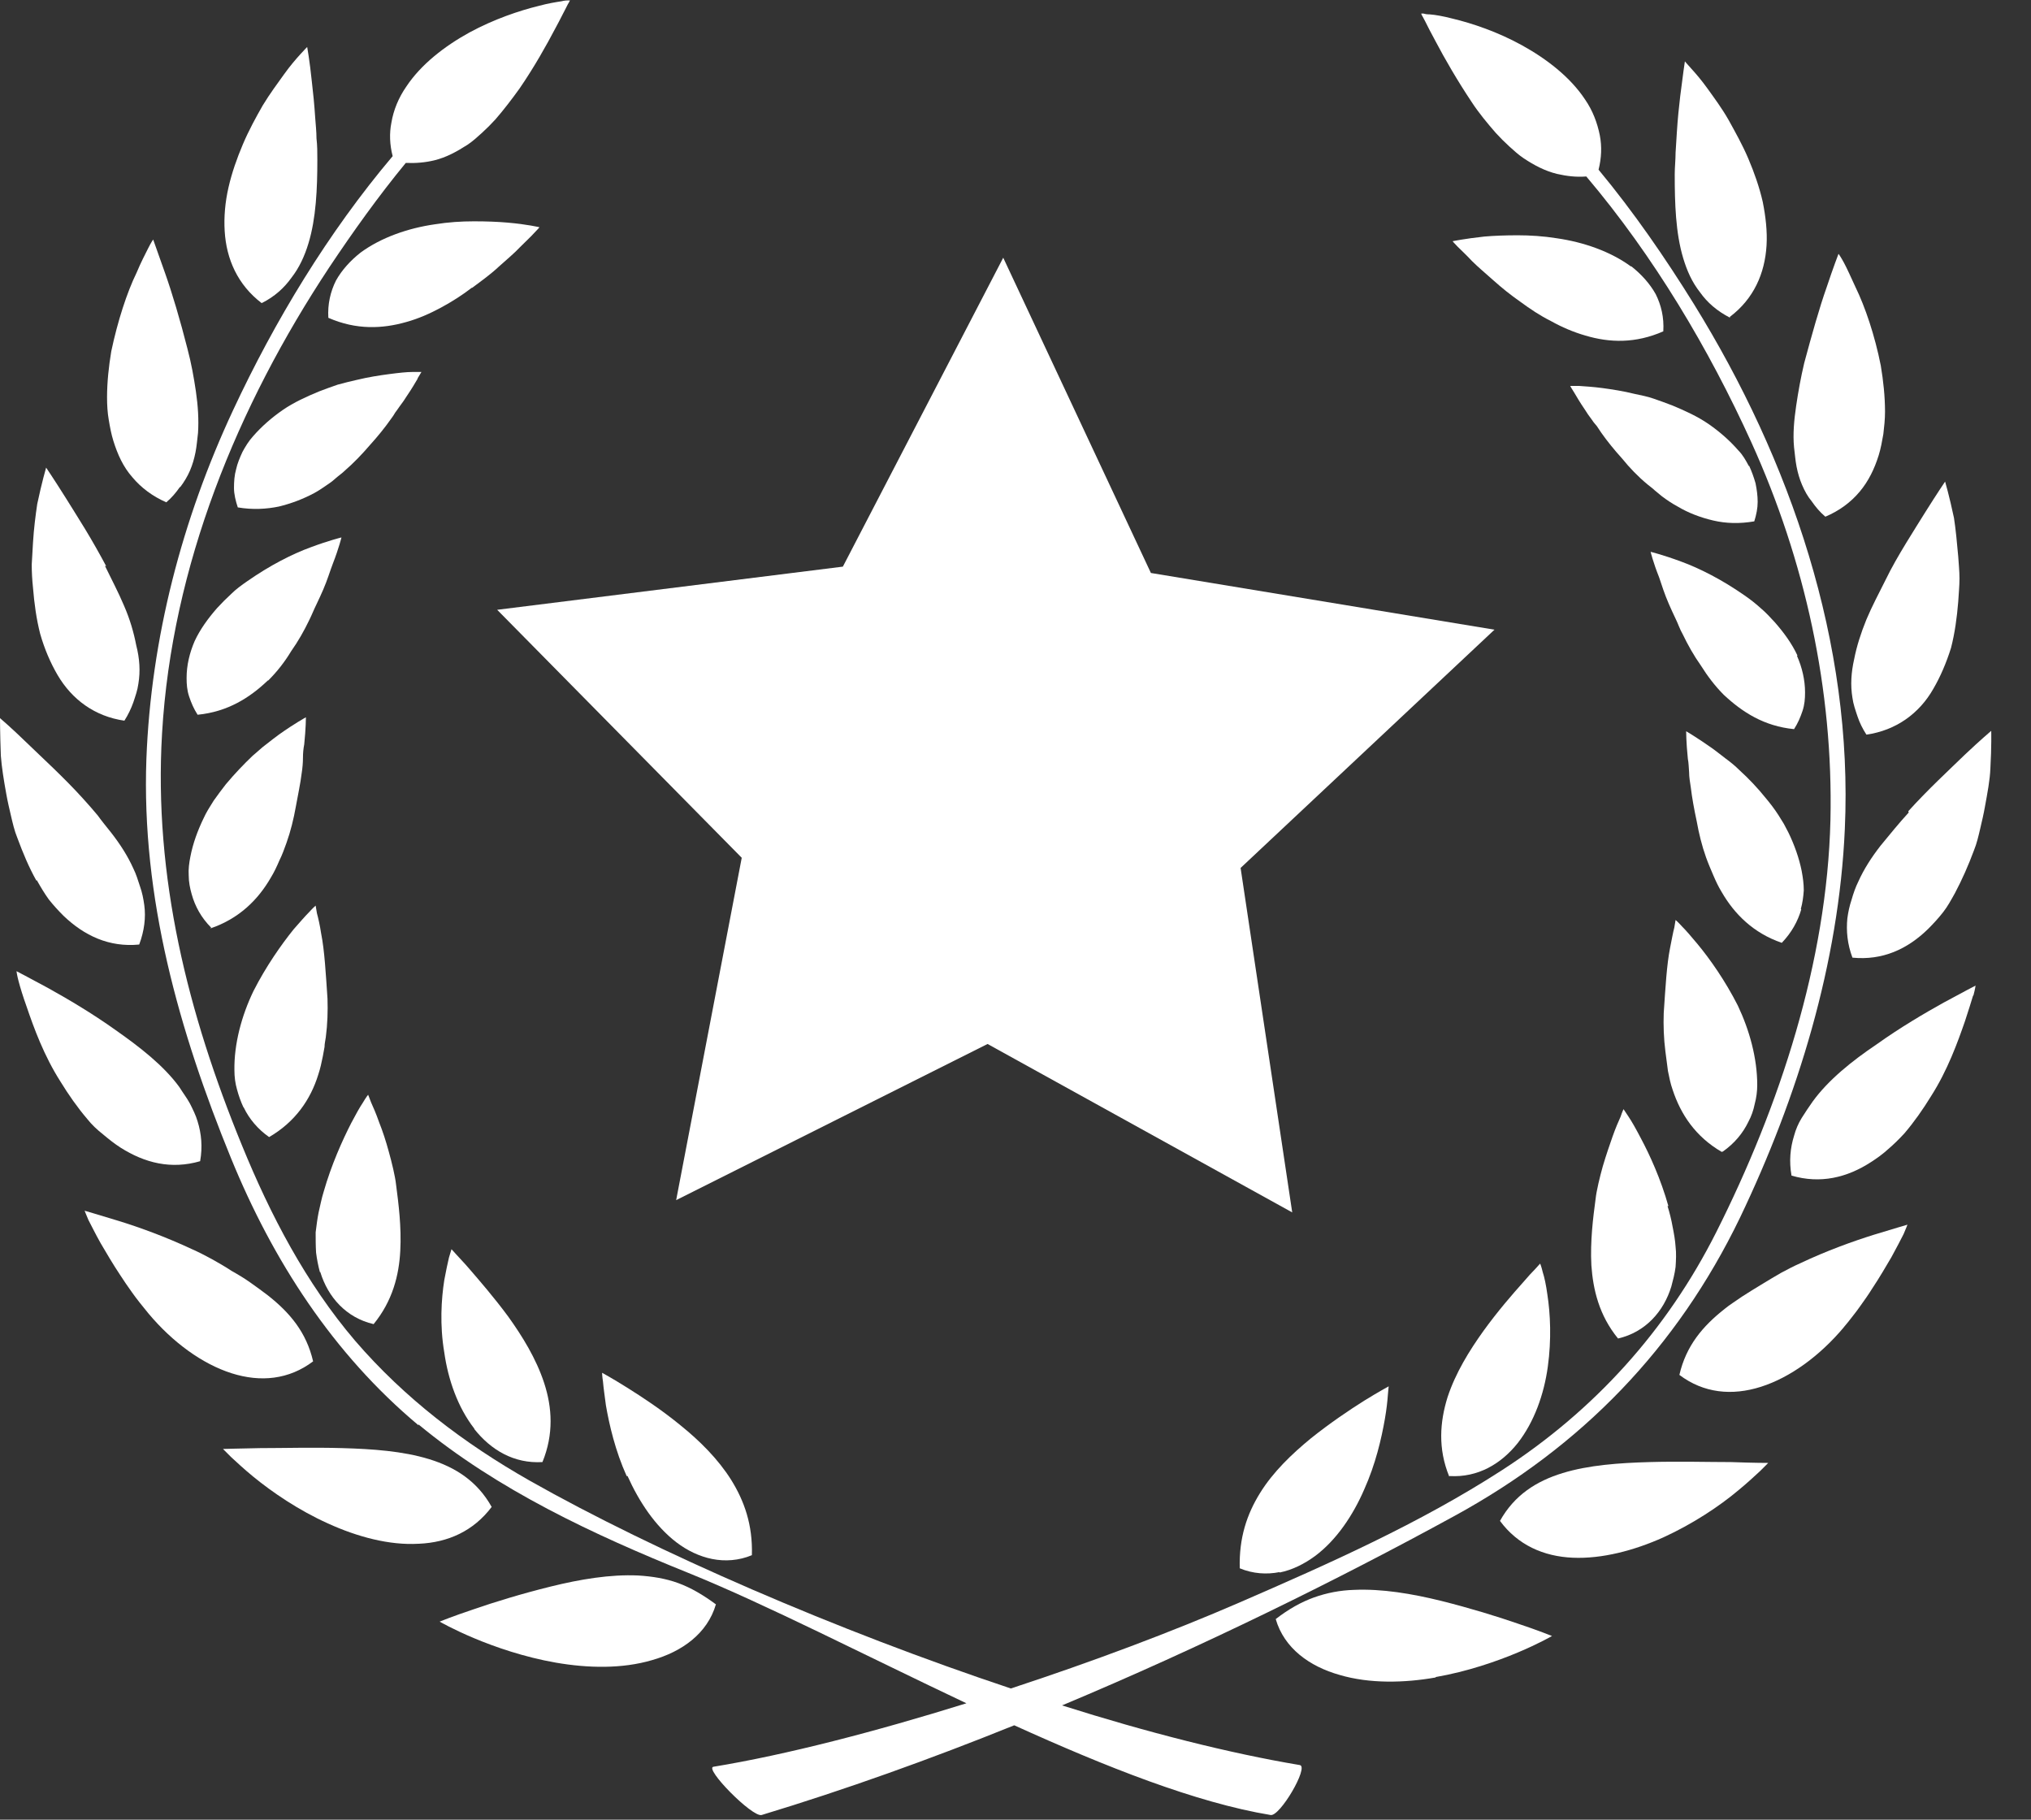
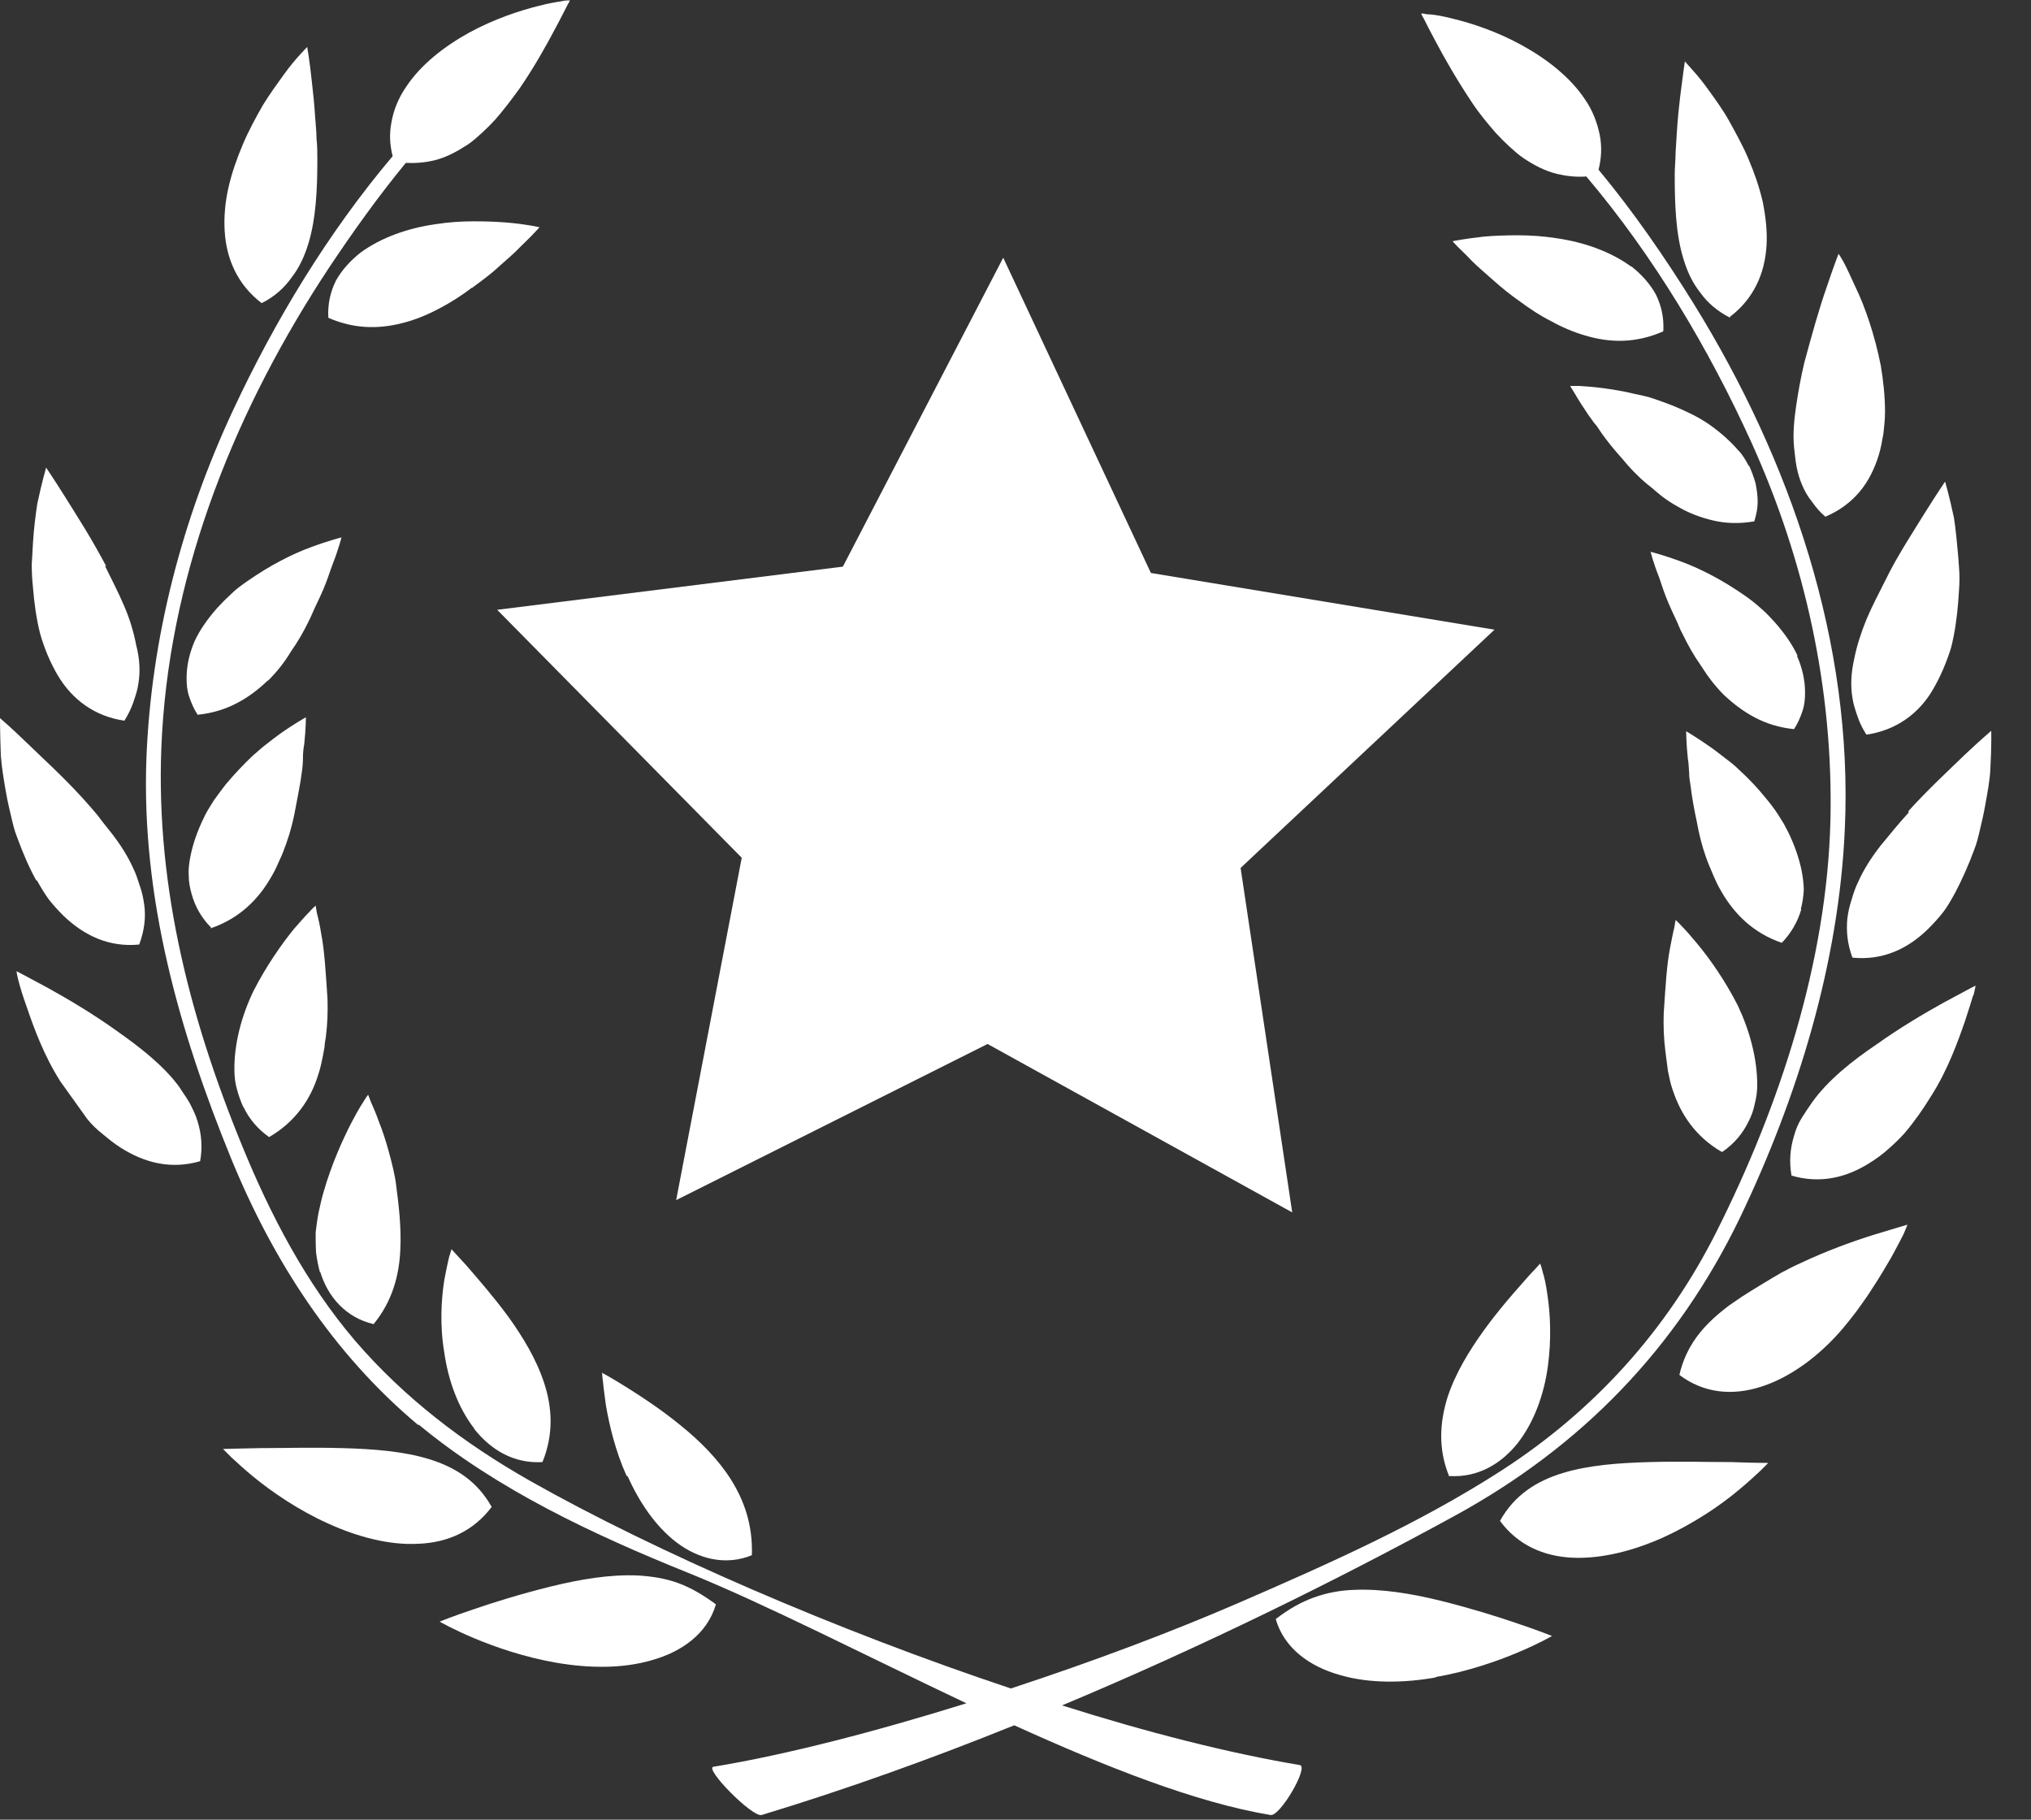
<svg xmlns="http://www.w3.org/2000/svg" width="48" height="43" viewBox="0 0 48 43" fill="none">
  <rect x="0" y="0" width="48" height="43" fill="#333333" stroke="none" />
  <g clip-path="url(#clip0_766_1717)">
    <path d="M27.2 13.54L35.32 14.88L29.32 20.51L30.54 28.65L23.34 24.67L15.98 28.36L17.53 20.27L11.75 14.41L19.92 13.39L23.71 6.09L27.2 13.54Z" fill="white" />
    <path d="M16.93 37.92C16.62 37.69 16.33 37.52 16.03 37.41C15.73 37.3 15.41 37.25 15.08 37.23C14.42 37.2 13.71 37.32 13.02 37.49C12.33 37.66 11.68 37.86 11.19 38.03C10.71 38.19 10.39 38.32 10.39 38.32C10.39 38.32 10.7 38.5 11.2 38.71C11.7 38.92 12.39 39.16 13.14 39.29C13.89 39.42 14.7 39.44 15.41 39.23C16.12 39.03 16.72 38.6 16.92 37.91L16.93 37.92Z" fill="white" />
    <path d="M14.831 34.88C15.101 35.48 15.48 36.06 15.991 36.45C16.241 36.64 16.53 36.78 16.831 36.84C17.131 36.9 17.46 36.88 17.77 36.75C17.791 36.03 17.59 35.47 17.28 34.97C16.971 34.48 16.541 34.05 16.081 33.68C15.63 33.31 15.171 33.01 14.82 32.79C14.47 32.57 14.23 32.44 14.23 32.44C14.23 32.44 14.23 32.52 14.251 32.65C14.261 32.78 14.29 32.98 14.32 33.21C14.4 33.67 14.54 34.28 14.81 34.88H14.831Z" fill="white" />
    <path d="M9.9 36.48C10.589 36.45 11.19 36.18 11.62 35.61C11.28 35 10.759 34.67 10.139 34.48C9.52 34.29 8.8 34.24 8.09 34.22C7.38 34.2 6.68 34.22 6.15 34.22C5.61 34.23 5.27 34.24 5.27 34.24C5.27 34.24 5.34 34.31 5.46 34.43C5.58 34.54 5.76 34.71 5.98 34.89C6.43 35.26 7.06 35.69 7.75 36C8.45 36.32 9.21 36.52 9.89 36.48H9.9Z" fill="white" />
    <path d="M11.21 33.77C11.6 34.26 12.14 34.59 12.82 34.55C13.09 33.89 13.05 33.26 12.86 32.68C12.67 32.1 12.34 31.57 12.01 31.11C11.67 30.65 11.33 30.26 11.08 29.97C10.96 29.83 10.85 29.72 10.78 29.64C10.71 29.56 10.67 29.52 10.67 29.52C10.67 29.52 10.65 29.59 10.61 29.72C10.58 29.85 10.54 30.03 10.5 30.25C10.43 30.7 10.39 31.31 10.5 31.96C10.59 32.6 10.82 33.26 11.21 33.76V33.77Z" fill="white" />
-     <path d="M2.8 28.85C2.31 28.7 2 28.61 2 28.61C2 28.61 2.03 28.69 2.09 28.83C2.16 28.96 2.25 29.15 2.38 29.38C2.51 29.6 2.66 29.86 2.84 30.13C2.93 30.27 3.02 30.4 3.12 30.54L3.2 30.65L3.3 30.78C3.37 30.87 3.44 30.95 3.51 31.04C4.08 31.72 4.78 32.23 5.47 32.45C6.16 32.67 6.83 32.6 7.4 32.17C7.24 31.48 6.85 31.02 6.33 30.61C6.2 30.51 6.06 30.41 5.92 30.31C5.78 30.21 5.63 30.12 5.47 30.03C5.32 29.93 5.16 29.84 5 29.75C4.85 29.67 4.7 29.59 4.54 29.52C3.92 29.23 3.29 29 2.8 28.85Z" fill="white" />
    <path d="M7.57 30.06C7.75 30.65 8.18 31.14 8.83 31.29C9.28 30.74 9.43 30.13 9.46 29.56C9.49 28.99 9.42 28.45 9.36 27.99C9.34 27.8 9.26 27.47 9.19 27.22C9.12 26.96 9.04 26.72 8.96 26.52C8.89 26.32 8.82 26.16 8.77 26.05C8.73 25.94 8.7 25.87 8.7 25.87C8.7 25.87 8.65 25.93 8.58 26.05C8.5 26.17 8.41 26.33 8.3 26.54C8.09 26.95 7.83 27.53 7.65 28.16C7.6 28.32 7.57 28.48 7.53 28.65C7.5 28.8 7.48 28.96 7.46 29.12C7.46 29.28 7.46 29.44 7.47 29.6C7.49 29.76 7.52 29.91 7.56 30.06H7.57Z" fill="white" />
-     <path d="M2.06 26.44C2.17 26.58 2.3 26.7 2.44 26.81C2.57 26.92 2.71 27.03 2.85 27.12C3.42 27.48 4.04 27.64 4.73 27.44C4.79 27.1 4.76 26.79 4.67 26.5C4.63 26.36 4.56 26.22 4.49 26.08C4.42 25.95 4.32 25.82 4.24 25.69C3.87 25.18 3.3 24.74 2.73 24.34C2.17 23.94 1.59 23.6 1.14 23.35C0.68 23.1 0.39 22.95 0.39 22.95C0.39 22.95 0.4 23.04 0.44 23.19C0.48 23.34 0.54 23.54 0.63 23.79C0.8 24.29 1.04 24.95 1.43 25.56C1.62 25.87 1.83 26.17 2.06 26.44Z" fill="white" />
+     <path d="M2.06 26.44C2.17 26.58 2.3 26.7 2.44 26.81C2.57 26.92 2.71 27.03 2.85 27.12C3.42 27.48 4.04 27.64 4.73 27.44C4.79 27.1 4.76 26.79 4.67 26.5C4.63 26.36 4.56 26.22 4.49 26.08C4.42 25.95 4.32 25.82 4.24 25.69C3.87 25.18 3.3 24.74 2.73 24.34C2.17 23.94 1.59 23.6 1.14 23.35C0.68 23.1 0.39 22.95 0.39 22.95C0.39 22.95 0.4 23.04 0.44 23.19C0.48 23.34 0.54 23.54 0.63 23.79C0.8 24.29 1.04 24.95 1.43 25.56Z" fill="white" />
    <path d="M5.76 26.17C5.89 26.44 6.09 26.68 6.36 26.87C6.98 26.51 7.34 25.98 7.52 25.4C7.57 25.25 7.6 25.11 7.63 24.96C7.64 24.89 7.66 24.81 7.67 24.74C7.67 24.66 7.69 24.59 7.7 24.51C7.74 24.2 7.75 23.9 7.74 23.6C7.7 23.01 7.67 22.46 7.59 22.06C7.56 21.86 7.52 21.69 7.49 21.58C7.47 21.46 7.46 21.4 7.46 21.4C7.46 21.4 7.4 21.45 7.31 21.55C7.21 21.65 7.09 21.79 6.94 21.96C6.65 22.32 6.29 22.83 5.99 23.42C5.71 24 5.53 24.67 5.54 25.29C5.54 25.45 5.56 25.6 5.6 25.74C5.64 25.89 5.69 26.03 5.75 26.16L5.76 26.17Z" fill="white" />
    <path d="M0.87 20.8C0.96 20.96 1.05 21.11 1.15 21.25C1.26 21.39 1.38 21.52 1.5 21.64C1.99 22.11 2.58 22.39 3.29 22.32C3.41 22 3.45 21.68 3.41 21.39C3.39 21.24 3.36 21.09 3.31 20.95C3.26 20.8 3.22 20.66 3.15 20.52C3.02 20.23 2.84 19.95 2.63 19.68C2.52 19.54 2.41 19.41 2.31 19.27C2.2 19.14 2.09 19.01 1.97 18.88C1.51 18.37 0.99 17.9 0.63 17.55C0.26 17.19 0 16.97 0 16.97C0 16.97 0 17.32 0.02 17.86C0.04 18.13 0.09 18.44 0.15 18.77C0.18 18.94 0.22 19.11 0.26 19.28C0.3 19.45 0.34 19.63 0.41 19.8C0.54 20.15 0.68 20.49 0.86 20.81L0.87 20.8Z" fill="white" />
    <path d="M4.97 21.94C5.65 21.71 6.1 21.26 6.4 20.74C6.48 20.61 6.54 20.48 6.6 20.34C6.67 20.2 6.72 20.06 6.77 19.92C6.87 19.64 6.94 19.35 6.99 19.07C7.04 18.79 7.1 18.52 7.13 18.27C7.15 18.14 7.16 18.02 7.16 17.91C7.16 17.8 7.17 17.69 7.19 17.59C7.23 17.2 7.23 16.95 7.23 16.95C7.23 16.95 6.97 17.09 6.59 17.36C6.5 17.43 6.4 17.5 6.29 17.59C6.18 17.67 6.08 17.77 5.97 17.86C5.76 18.06 5.55 18.28 5.34 18.53C5.24 18.66 5.14 18.79 5.05 18.92C5.01 18.99 4.96 19.06 4.92 19.13C4.88 19.2 4.84 19.27 4.81 19.34C4.67 19.63 4.56 19.93 4.5 20.24C4.47 20.39 4.45 20.54 4.46 20.69C4.46 20.84 4.49 20.99 4.53 21.13C4.61 21.42 4.76 21.69 4.99 21.92L4.97 21.94Z" fill="white" />
    <path d="M2.51 13.38C2.35 13.08 2.18 12.78 2.01 12.5C1.84 12.22 1.68 11.97 1.55 11.76C1.28 11.33 1.09 11.05 1.09 11.05C1.09 11.05 0.99 11.39 0.88 11.91C0.84 12.18 0.8 12.49 0.78 12.82C0.77 12.99 0.76 13.16 0.75 13.34C0.75 13.52 0.76 13.7 0.78 13.89C0.81 14.26 0.86 14.63 0.95 14.98C1.05 15.33 1.19 15.66 1.36 15.95C1.7 16.53 2.24 16.93 2.94 17.03C3.03 16.89 3.1 16.74 3.15 16.6C3.2 16.45 3.25 16.31 3.27 16.16C3.32 15.86 3.3 15.56 3.22 15.25C3.16 14.94 3.07 14.63 2.93 14.31C2.8 14 2.63 13.68 2.48 13.37L2.51 13.38Z" fill="white" />
    <path d="M6.34 16.08C6.55 15.87 6.73 15.64 6.88 15.39C7.05 15.15 7.19 14.9 7.31 14.65C7.37 14.53 7.42 14.4 7.48 14.28C7.54 14.16 7.59 14.04 7.64 13.93C7.74 13.7 7.8 13.49 7.87 13.31C8.01 12.95 8.07 12.7 8.07 12.7C8.07 12.7 7.78 12.77 7.35 12.93C6.91 13.09 6.38 13.36 5.85 13.73C5.72 13.82 5.58 13.92 5.47 14.03C5.35 14.14 5.24 14.25 5.13 14.37C4.92 14.61 4.73 14.87 4.6 15.15C4.48 15.43 4.41 15.72 4.41 16.02C4.41 16.17 4.42 16.31 4.47 16.46C4.52 16.61 4.58 16.75 4.67 16.89C5.38 16.82 5.9 16.49 6.33 16.08H6.34Z" fill="white" />
-     <path d="M4.26 11.51C4.35 11.39 4.43 11.26 4.49 11.12C4.55 10.98 4.59 10.84 4.62 10.69C4.65 10.54 4.66 10.39 4.68 10.23C4.7 9.92 4.68 9.59 4.63 9.25C4.58 8.91 4.52 8.58 4.43 8.24C4.26 7.57 4.07 6.93 3.9 6.45C3.73 5.97 3.62 5.66 3.62 5.66C3.62 5.66 3.57 5.73 3.5 5.87C3.43 6.01 3.33 6.2 3.23 6.44C3 6.91 2.78 7.59 2.63 8.3C2.57 8.66 2.53 9.03 2.53 9.39C2.53 9.57 2.54 9.75 2.57 9.92C2.6 10.1 2.63 10.26 2.68 10.42C2.78 10.74 2.91 11.03 3.13 11.28C3.34 11.53 3.61 11.73 3.93 11.87C4.06 11.76 4.16 11.64 4.25 11.51H4.26Z" fill="white" />
-     <path d="M9.87 8.94C9.93 8.84 9.96 8.79 9.96 8.79C9.96 8.79 9.88 8.79 9.75 8.79C9.61 8.79 9.43 8.81 9.2 8.84C8.97 8.87 8.71 8.91 8.42 8.98C8.28 9.01 8.13 9.05 7.98 9.09C7.84 9.14 7.69 9.19 7.54 9.25C7.25 9.37 6.94 9.51 6.68 9.69C6.42 9.87 6.18 10.08 5.98 10.31C5.88 10.42 5.8 10.55 5.73 10.68C5.67 10.81 5.61 10.95 5.58 11.09C5.54 11.23 5.53 11.38 5.53 11.53C5.53 11.68 5.57 11.84 5.62 11.99C5.97 12.05 6.3 12.03 6.59 11.97C6.88 11.9 7.17 11.79 7.43 11.65C7.56 11.58 7.68 11.49 7.8 11.41C7.86 11.37 7.91 11.32 7.97 11.27C8.03 11.22 8.09 11.18 8.14 11.13C8.36 10.94 8.56 10.73 8.74 10.52C8.93 10.31 9.1 10.1 9.24 9.9C9.28 9.85 9.31 9.8 9.34 9.75C9.38 9.7 9.41 9.65 9.44 9.61C9.51 9.52 9.57 9.43 9.62 9.35C9.73 9.19 9.81 9.05 9.87 8.95V8.94Z" fill="white" />
    <path d="M6.19 7.16C6.49 7.01 6.72 6.8 6.89 6.56C7.07 6.33 7.2 6.05 7.29 5.75C7.47 5.16 7.5 4.46 7.5 3.78C7.5 3.61 7.5 3.44 7.48 3.27C7.48 3.11 7.46 2.94 7.45 2.79C7.43 2.48 7.4 2.18 7.37 1.93C7.32 1.44 7.26 1.11 7.26 1.11C7.26 1.11 7.2 1.17 7.1 1.28C7 1.39 6.86 1.55 6.71 1.76C6.56 1.97 6.38 2.21 6.21 2.49C6.05 2.77 5.88 3.08 5.74 3.41C5.6 3.74 5.48 4.08 5.4 4.43C5.32 4.78 5.29 5.13 5.31 5.46C5.35 6.13 5.62 6.73 6.18 7.16H6.19Z" fill="white" />
    <path d="M11.16 6.8C11.39 6.63 11.61 6.47 11.79 6.3C11.98 6.13 12.16 5.98 12.29 5.84C12.43 5.7 12.55 5.59 12.63 5.5C12.71 5.42 12.75 5.37 12.75 5.37C12.75 5.37 12.46 5.3 11.99 5.26C11.76 5.24 11.5 5.23 11.2 5.23C10.9 5.23 10.59 5.25 10.28 5.3C9.65 5.39 9.01 5.61 8.52 5.97C8.28 6.16 8.08 6.38 7.94 6.63C7.81 6.89 7.74 7.19 7.76 7.51C8.42 7.8 9.04 7.77 9.6 7.61C9.89 7.53 10.16 7.41 10.42 7.27C10.68 7.13 10.93 6.97 11.15 6.8H11.16Z" fill="white" />
    <path d="M9.89 33.66C11.76 35.21 14.04 36.27 16.27 37.17C18.1 37.91 20.45 39.12 22.84 40.25C20.69 40.92 18.57 41.47 16.86 41.75C16.64 41.79 17.78 42.95 18 42.89C19.98 42.29 21.99 41.57 23.97 40.77C26.13 41.75 28.27 42.6 30.03 42.89C30.25 42.93 30.94 41.75 30.72 41.71C29.05 41.43 27.12 40.94 25.1 40.3C28.42 38.91 31.62 37.33 34.38 35.82C37.38 34.18 39.63 31.86 41.12 28.78C42.49 25.92 43.46 22.76 43.6 19.59C43.8 15.19 42.32 10.88 40.03 7.18C39.36 6.1 38.61 5.01 37.78 4.01C37.85 3.73 37.86 3.46 37.81 3.2C37.75 2.9 37.64 2.61 37.46 2.35C37.11 1.82 36.55 1.39 35.97 1.07C35.39 0.75 34.79 0.55 34.33 0.44C34.1 0.38 33.92 0.35 33.79 0.34C33.72 0.34 33.67 0.33 33.64 0.32C33.61 0.32 33.59 0.32 33.59 0.32C33.59 0.32 33.59 0.34 33.61 0.37C33.63 0.4 33.65 0.45 33.68 0.5C33.74 0.62 33.82 0.78 33.93 0.98C34.14 1.38 34.44 1.9 34.78 2.41C34.95 2.67 35.15 2.91 35.35 3.14C35.45 3.25 35.56 3.36 35.67 3.46C35.78 3.56 35.89 3.66 36.01 3.74C36.25 3.9 36.51 4.04 36.8 4.11C37.02 4.16 37.25 4.19 37.49 4.17C39.09 6.06 40.39 8.25 41.39 10.45C42.66 13.25 43.33 16.3 43.26 19.38C43.18 22.73 42.06 26.14 40.56 29.12C39.39 31.44 37.68 33.33 35.5 34.74C33.55 36 31.41 36.95 29.29 37.87C27.7 38.56 25.81 39.27 23.89 39.9C19.78 38.53 15.49 36.67 12.52 34.99C10.97 34.11 9.56 33.04 8.39 31.68C7.23 30.32 6.39 28.71 5.72 27.07C4.44 23.95 3.63 20.72 3.83 17.33C4.06 13.38 5.61 9.6 7.78 6.32C8.34 5.48 8.94 4.64 9.59 3.85C9.83 3.86 10.05 3.84 10.26 3.79C10.55 3.72 10.8 3.58 11.05 3.42C11.17 3.34 11.28 3.24 11.39 3.14C11.5 3.04 11.61 2.93 11.71 2.82C11.91 2.59 12.1 2.34 12.28 2.09C12.63 1.58 12.92 1.06 13.13 0.66C13.24 0.46 13.32 0.29 13.38 0.18C13.41 0.12 13.43 0.08 13.45 0.05L13.47 0.01H13.42C13.42 0.01 13.34 0.01 13.27 0.03C13.14 0.05 12.95 0.08 12.73 0.14C12.28 0.25 11.68 0.45 11.09 0.77C10.51 1.09 9.95 1.52 9.6 2.05C9.42 2.31 9.3 2.6 9.25 2.9C9.2 3.15 9.21 3.42 9.28 3.69C7.75 5.5 6.49 7.59 5.51 9.69C4.3 12.28 3.57 15.08 3.46 17.93C3.34 21.21 4.23 24.36 5.46 27.37C6.45 29.79 7.87 31.99 9.89 33.68V33.66Z" fill="white" />
    <path d="M33.93 39.63C34.68 39.5 35.37 39.26 35.87 39.05C36.37 38.84 36.68 38.66 36.68 38.66C36.68 38.66 36.36 38.53 35.88 38.37C35.39 38.2 34.74 38 34.06 37.83C33.37 37.66 32.66 37.54 32 37.57C31.67 37.58 31.36 37.64 31.05 37.75C30.75 37.86 30.46 38.02 30.15 38.26C30.35 38.95 30.95 39.38 31.66 39.58C32.37 39.79 33.19 39.77 33.93 39.64V39.63Z" fill="white" />
-     <path d="M30.24 37.16C30.54 37.1 30.82 36.96 31.08 36.77C31.59 36.39 31.98 35.8 32.24 35.2C32.51 34.6 32.65 33.99 32.73 33.53C32.77 33.3 32.79 33.11 32.8 32.97C32.81 32.84 32.82 32.76 32.82 32.76C32.82 32.76 32.58 32.89 32.24 33.1C31.89 33.32 31.43 33.63 30.98 33.99C30.53 34.36 30.09 34.78 29.78 35.28C29.47 35.78 29.28 36.34 29.3 37.06C29.61 37.19 29.94 37.21 30.24 37.15V37.16Z" fill="white" />
    <path d="M38.98 34.55C38.27 34.57 37.55 34.62 36.93 34.81C36.31 35 35.79 35.33 35.45 35.94C35.87 36.51 36.48 36.78 37.17 36.81C37.86 36.84 38.62 36.64 39.31 36.33C40.01 36.01 40.64 35.59 41.08 35.22C41.3 35.04 41.48 34.87 41.6 34.76C41.72 34.64 41.79 34.57 41.79 34.57C41.79 34.57 41.45 34.57 40.91 34.55C40.38 34.55 39.68 34.53 38.97 34.55H38.98Z" fill="white" />
    <path d="M34.26 34.88C34.93 34.92 35.48 34.59 35.87 34.1C36.26 33.6 36.49 32.95 36.58 32.3C36.67 31.65 36.64 31.04 36.57 30.59C36.54 30.37 36.5 30.18 36.46 30.06C36.43 29.93 36.4 29.86 36.4 29.86C36.4 29.86 36.36 29.9 36.29 29.98C36.21 30.06 36.11 30.17 35.99 30.31C35.74 30.59 35.4 30.98 35.06 31.45C34.73 31.91 34.4 32.44 34.21 33.02C34.03 33.6 33.98 34.23 34.25 34.89L34.26 34.88Z" fill="white" />
    <path d="M43.57 31.37C43.64 31.29 43.71 31.2 43.78 31.11L43.88 30.98L43.96 30.87C44.06 30.73 44.16 30.59 44.24 30.46C44.42 30.19 44.57 29.93 44.7 29.71C44.82 29.49 44.92 29.3 44.99 29.16C45.05 29.02 45.08 28.94 45.08 28.94C45.08 28.94 44.77 29.03 44.28 29.18C43.8 29.33 43.16 29.56 42.55 29.85C42.39 29.92 42.24 30 42.09 30.08C41.93 30.17 41.77 30.27 41.62 30.36C41.47 30.45 41.31 30.55 41.17 30.64C41.03 30.74 40.88 30.83 40.76 30.93C40.24 31.34 39.85 31.8 39.69 32.49C40.26 32.92 40.93 32.99 41.62 32.77C42.31 32.55 43.01 32.04 43.58 31.36L43.57 31.37Z" fill="white" />
-     <path d="M39.43 28.5C39.25 27.86 38.99 27.29 38.77 26.88C38.66 26.67 38.57 26.51 38.49 26.39C38.41 26.27 38.37 26.21 38.37 26.21C38.37 26.21 38.34 26.27 38.3 26.39C38.25 26.5 38.18 26.66 38.11 26.86C38.04 27.06 37.96 27.29 37.88 27.56C37.81 27.81 37.73 28.14 37.71 28.33C37.65 28.78 37.58 29.33 37.61 29.9C37.65 30.47 37.79 31.08 38.24 31.63C38.89 31.48 39.32 30.99 39.5 30.4C39.54 30.25 39.58 30.1 39.6 29.94C39.61 29.78 39.62 29.62 39.6 29.46C39.59 29.3 39.56 29.14 39.53 28.99C39.5 28.82 39.46 28.66 39.41 28.5H39.43Z" fill="white" />
    <path d="M46.64 23.52C46.68 23.37 46.69 23.29 46.69 23.29C46.69 23.29 46.4 23.44 45.94 23.69C45.49 23.94 44.91 24.28 44.35 24.68C43.77 25.07 43.21 25.52 42.84 26.03C42.75 26.16 42.66 26.29 42.58 26.42C42.5 26.55 42.44 26.69 42.4 26.84C42.31 27.13 42.28 27.44 42.34 27.78C43.02 27.98 43.65 27.83 44.22 27.46C44.36 27.37 44.5 27.27 44.63 27.15C44.76 27.04 44.89 26.91 45.01 26.78C45.24 26.51 45.45 26.21 45.64 25.9C46.03 25.29 46.27 24.62 46.44 24.13C46.52 23.88 46.59 23.67 46.63 23.53L46.64 23.52Z" fill="white" />
    <path d="M40.72 27.21C40.99 27.02 41.19 26.78 41.32 26.51C41.39 26.38 41.44 26.24 41.47 26.09C41.51 25.94 41.53 25.79 41.53 25.64C41.53 25.01 41.35 24.35 41.07 23.76C40.77 23.17 40.41 22.66 40.12 22.31C39.97 22.13 39.85 21.99 39.75 21.89C39.66 21.79 39.6 21.74 39.6 21.74C39.6 21.74 39.59 21.81 39.57 21.92C39.54 22.03 39.51 22.2 39.47 22.4C39.39 22.8 39.36 23.35 39.32 23.94C39.31 24.23 39.32 24.54 39.36 24.85C39.37 24.93 39.38 25 39.39 25.08C39.4 25.16 39.41 25.23 39.42 25.31C39.45 25.46 39.48 25.61 39.53 25.75C39.72 26.33 40.07 26.86 40.69 27.22L40.72 27.21Z" fill="white" />
    <path d="M45.11 19.2C44.99 19.33 44.88 19.46 44.77 19.59C44.66 19.72 44.55 19.86 44.44 19.99C44.23 20.26 44.05 20.54 43.92 20.83C43.85 20.97 43.8 21.12 43.76 21.26C43.71 21.41 43.68 21.55 43.66 21.7C43.63 22 43.66 22.31 43.78 22.63C44.49 22.7 45.08 22.43 45.57 21.95C45.69 21.83 45.81 21.7 45.92 21.56C46.03 21.42 46.11 21.27 46.2 21.11C46.37 20.79 46.52 20.45 46.65 20.1C46.72 19.93 46.76 19.75 46.8 19.58C46.84 19.41 46.88 19.24 46.91 19.07C46.97 18.74 47.03 18.43 47.04 18.16C47.07 17.63 47.06 17.27 47.06 17.27C47.06 17.27 46.8 17.49 46.43 17.84C46.07 18.19 45.56 18.66 45.1 19.17L45.11 19.2Z" fill="white" />
    <path d="M42.56 21.48C42.6 21.34 42.62 21.19 42.63 21.04C42.63 20.89 42.61 20.74 42.58 20.58C42.52 20.28 42.41 19.97 42.27 19.68C42.23 19.61 42.2 19.54 42.16 19.47C42.12 19.4 42.07 19.33 42.03 19.26C41.94 19.12 41.84 18.99 41.74 18.87C41.54 18.62 41.32 18.39 41.11 18.2C41.01 18.1 40.9 18.01 40.79 17.93C40.69 17.85 40.58 17.77 40.49 17.7C40.11 17.43 39.85 17.28 39.85 17.28C39.85 17.28 39.85 17.54 39.89 17.93C39.91 18.03 39.91 18.13 39.92 18.25C39.92 18.36 39.94 18.48 39.96 18.61C39.99 18.86 40.04 19.13 40.1 19.41C40.15 19.69 40.22 19.98 40.32 20.26C40.37 20.4 40.43 20.54 40.49 20.68C40.55 20.82 40.61 20.95 40.69 21.08C40.99 21.6 41.44 22.05 42.11 22.28C42.34 22.04 42.49 21.77 42.57 21.49L42.56 21.48Z" fill="white" />
    <path d="M43.82 15.58C43.75 15.89 43.73 16.19 43.78 16.49C43.8 16.64 43.85 16.78 43.9 16.93C43.95 17.08 44.02 17.22 44.11 17.36C44.81 17.26 45.36 16.86 45.69 16.28C45.86 15.99 46 15.66 46.11 15.31C46.2 14.96 46.25 14.59 46.28 14.22C46.29 14.04 46.31 13.85 46.31 13.67C46.31 13.49 46.29 13.32 46.28 13.15C46.25 12.81 46.22 12.5 46.18 12.24C46.07 11.72 45.97 11.38 45.97 11.38C45.97 11.38 45.78 11.66 45.51 12.09C45.38 12.3 45.22 12.55 45.05 12.83C44.88 13.11 44.71 13.4 44.56 13.71C44.41 14.01 44.24 14.33 44.11 14.64C43.98 14.96 43.88 15.27 43.82 15.58Z" fill="white" />
    <path d="M42.48 15.49C42.35 15.21 42.16 14.95 41.95 14.71C41.84 14.59 41.73 14.47 41.61 14.37C41.49 14.26 41.36 14.16 41.23 14.07C40.7 13.7 40.17 13.43 39.73 13.27C39.3 13.11 39.01 13.04 39.01 13.04C39.01 13.04 39.07 13.29 39.21 13.64C39.27 13.82 39.34 14.04 39.44 14.27C39.49 14.38 39.54 14.5 39.6 14.62C39.66 14.74 39.7 14.87 39.77 14.99C39.89 15.24 40.03 15.49 40.2 15.73C40.35 15.97 40.53 16.21 40.74 16.42C41.18 16.83 41.69 17.16 42.4 17.23C42.49 17.09 42.55 16.95 42.6 16.8C42.65 16.65 42.66 16.51 42.66 16.36C42.66 16.07 42.59 15.77 42.47 15.5L42.48 15.49Z" fill="white" />
    <path d="M43.45 6C43.45 6 43.33 6.31 43.17 6.79C43 7.27 42.82 7.91 42.64 8.58C42.56 8.92 42.5 9.25 42.45 9.59C42.4 9.93 42.37 10.26 42.4 10.57C42.42 10.72 42.43 10.88 42.46 11.03C42.49 11.18 42.53 11.32 42.59 11.46C42.65 11.6 42.72 11.73 42.82 11.85C42.91 11.98 43.01 12.1 43.14 12.21C43.47 12.07 43.74 11.87 43.95 11.62C44.16 11.37 44.3 11.08 44.4 10.76C44.45 10.6 44.48 10.43 44.51 10.26C44.53 10.09 44.55 9.91 44.55 9.73C44.55 9.37 44.51 9 44.45 8.64C44.31 7.93 44.08 7.25 43.85 6.78C43.74 6.54 43.65 6.34 43.58 6.21C43.51 6.08 43.46 6.01 43.46 6.01L43.45 6Z" fill="white" />
    <path d="M41.33 11.01C41.26 10.88 41.19 10.75 41.08 10.64C40.88 10.41 40.64 10.2 40.38 10.02C40.12 9.84 39.81 9.7 39.52 9.58C39.37 9.52 39.22 9.47 39.08 9.42C38.94 9.37 38.78 9.34 38.64 9.31C38.36 9.24 38.09 9.2 37.87 9.17C37.64 9.14 37.46 9.13 37.32 9.12C37.18 9.12 37.11 9.12 37.11 9.12C37.11 9.12 37.14 9.18 37.2 9.27C37.26 9.37 37.34 9.51 37.45 9.67C37.5 9.75 37.56 9.84 37.63 9.93C37.66 9.98 37.7 10.02 37.74 10.07C37.77 10.12 37.81 10.17 37.84 10.22C37.98 10.42 38.15 10.63 38.34 10.84C38.51 11.05 38.71 11.26 38.94 11.45C39 11.5 39.06 11.54 39.11 11.59C39.17 11.64 39.22 11.68 39.28 11.73C39.4 11.82 39.52 11.9 39.65 11.97C39.9 12.12 40.19 12.23 40.49 12.3C40.79 12.37 41.11 12.38 41.46 12.32C41.51 12.16 41.54 12.01 41.54 11.86C41.54 11.71 41.52 11.57 41.49 11.42C41.45 11.28 41.4 11.14 41.34 11.01H41.33Z" fill="white" />
    <path d="M40.88 7.49C41.45 7.06 41.71 6.46 41.75 5.8C41.77 5.47 41.73 5.12 41.66 4.77C41.58 4.42 41.46 4.08 41.32 3.75C41.18 3.42 41.01 3.12 40.85 2.83C40.69 2.55 40.51 2.31 40.36 2.1C40.21 1.89 40.07 1.73 39.97 1.62C39.87 1.51 39.82 1.45 39.82 1.45C39.82 1.45 39.77 1.78 39.71 2.27C39.68 2.52 39.65 2.81 39.63 3.13C39.62 3.29 39.61 3.45 39.6 3.61C39.6 3.78 39.58 3.95 39.58 4.12C39.58 4.8 39.6 5.5 39.78 6.1C39.87 6.4 39.99 6.67 40.18 6.91C40.35 7.15 40.58 7.35 40.89 7.51L40.88 7.49Z" fill="white" />
    <path d="M38.55 6.3C38.06 5.94 37.42 5.72 36.79 5.63C36.48 5.58 36.16 5.56 35.87 5.56C35.58 5.56 35.31 5.57 35.08 5.59C34.62 5.64 34.33 5.7 34.33 5.7C34.33 5.7 34.37 5.75 34.45 5.83C34.53 5.91 34.65 6.02 34.79 6.17C34.93 6.31 35.11 6.46 35.3 6.63C35.49 6.8 35.7 6.97 35.93 7.13C36.16 7.3 36.4 7.46 36.66 7.59C36.91 7.73 37.19 7.85 37.47 7.93C38.04 8.1 38.65 8.12 39.31 7.83C39.33 7.5 39.26 7.21 39.13 6.95C38.99 6.7 38.79 6.48 38.55 6.29V6.3Z" fill="white" />
  </g>
  <defs>
    <clipPath id="clip0_766_1717">
      <rect width="47.08" height="42.9" fill="white" />
    </clipPath>
  </defs>
</svg>